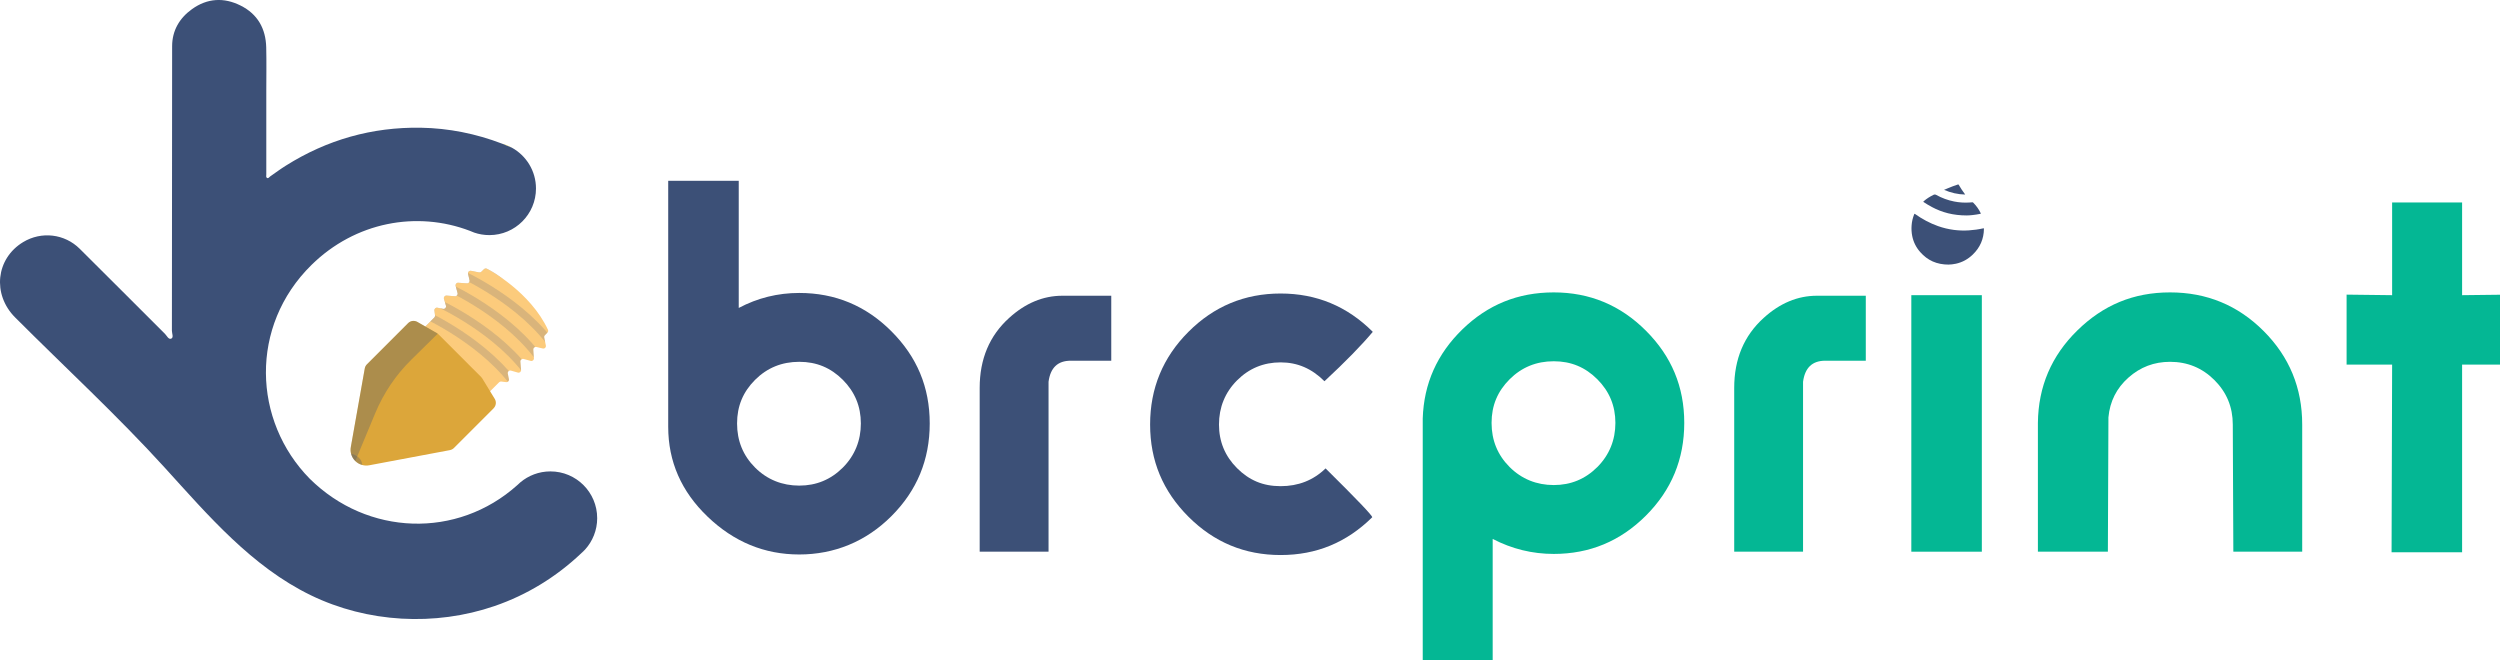
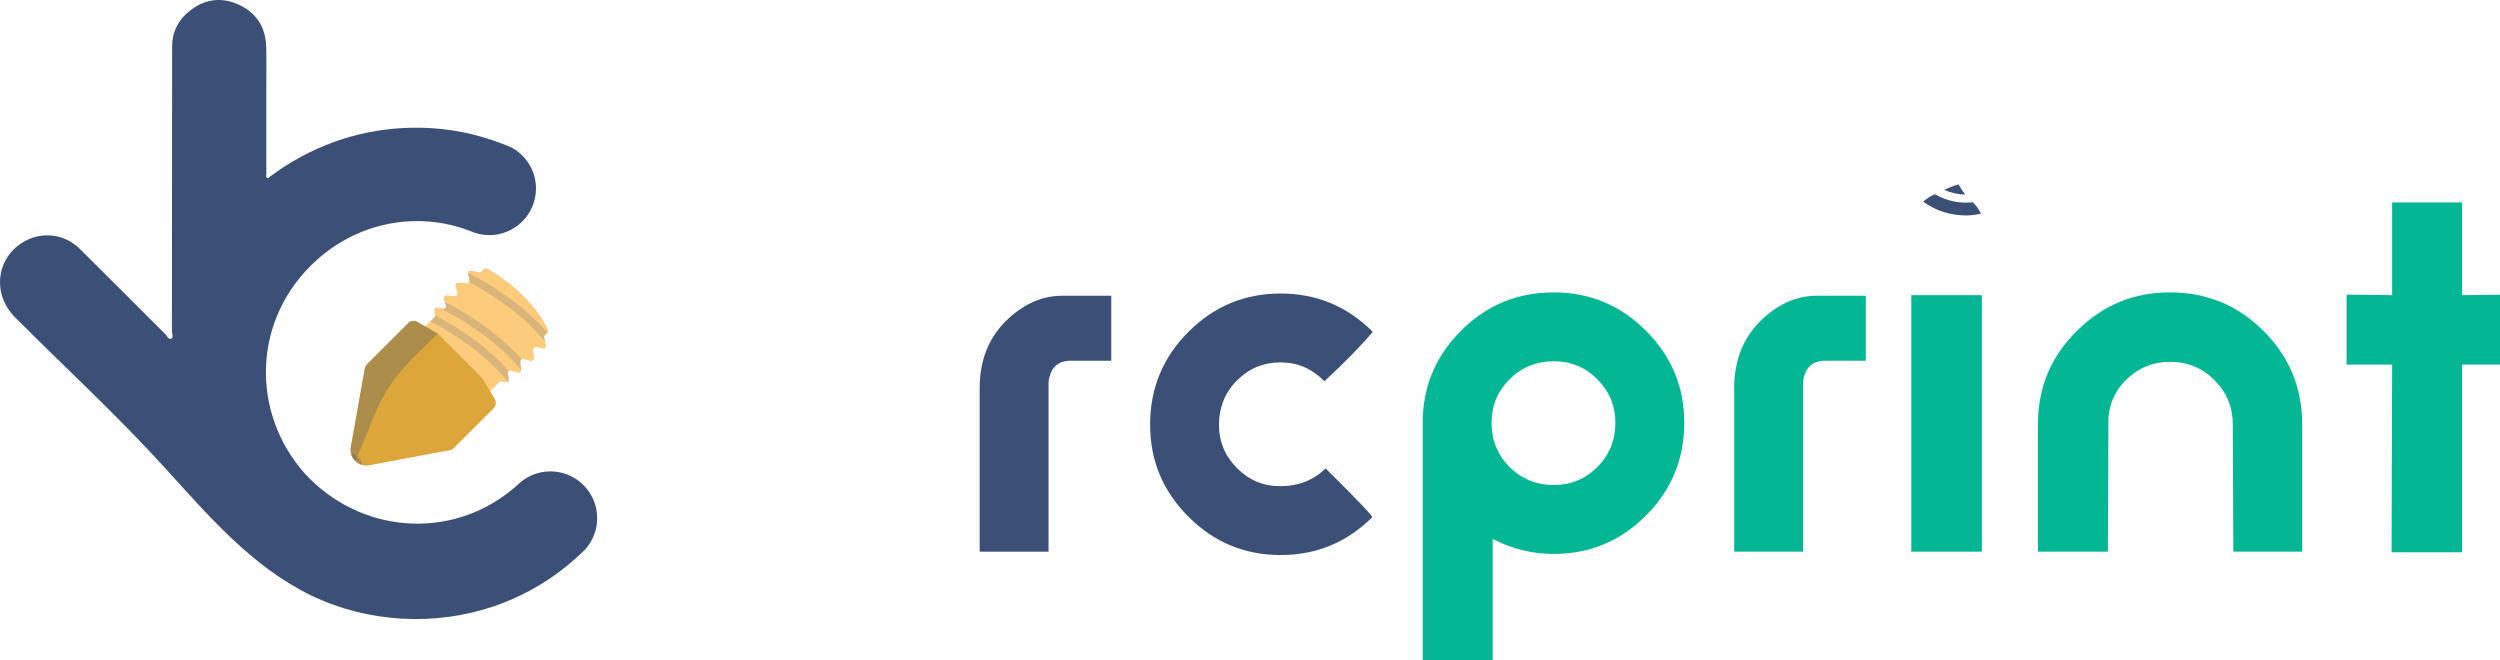
<svg xmlns="http://www.w3.org/2000/svg" viewBox="430.191 103.098 112.737 29.783">
  <defs>
    <clipPath id="clippath">
      <path class="cls-10" d="m215.55,132.63c-.23.23-.33.56-.26.88l.63,3.19c.15.72-.5,1.34-1.2,1.17l-2.54-.59c-.66-.15-1.27.37-1.22,1.04l.24,3.43c.06.68-.59,1.21-1.25,1.03l-2.84-.77c-.66-.18-1.31.36-1.25,1.04l.26,3.32c.05.69-.6,1.23-1.27,1.03l-2.73-.78c-.72-.21-1.4.42-1.25,1.16l.45,2.21c.15.67-.42,1.27-1.09,1.19l-1.96-.24c-.3-.04-.61.06-.82.28l-4.68,4.68c-.39.39-1.02.39-1.41,0l-2.18-2.18c-.07-.04-.13-.09-.19-.15l-18.72-18.72-.93-.93-1.74-1.74-.47-.47c-.39-.39-.39-1.02,0-1.41l4.68-4.68c.21-.22.32-.52.28-.83l-.25-1.95c-.08-.68.53-1.24,1.2-1.1l2.21.45c.73.16,1.36-.53,1.16-1.25l-.79-2.72c-.19-.67.34-1.33,1.04-1.28l3.31.27c.69.05,1.22-.59,1.04-1.26l-.77-2.83c-.17-.67.35-1.31,1.04-1.26l3.42.25c.67.05,1.2-.57,1.05-1.22l-.6-2.55c-.16-.7.46-1.34,1.17-1.2l3.19.64c.32.06.65-.03.89-.26l1.05-1.02c.3-.29.74-.37,1.11-.2,1.07.5,3.37,1.67,5.75,3.59l.66.65,8.99,5.86,2.74,5.67,1.06,1.04c.19.19.38.39.55.59,2.44,2.73,3.89,5.54,4.45,6.77.17.37.09.81-.19,1.1l-1.02,1.06Z" />
    </clipPath>
    <style>
      .cls-1 {
        fill: #f5d60a;
      }

      .cls-2 {
        fill: #dca63a;
      }

      .cls-3 {
        fill: #fccb7c;
      }

      .cls-4 {
        fill: #04b794;
      }

      .cls-5 {
        opacity: .3;
      }

      .cls-5, .cls-6, .cls-7 {
        mix-blend-mode: multiply;
      }

      .cls-5, .cls-8 {
        fill: #3c5077;
      }

      .cls-9 {
        isolation: isolate;
      }

      .cls-9, .cls-10, .cls-11, .cls-7 {
        fill: none;
      }

      .cls-6 {
        fill: #000200;
      }

      .cls-6, .cls-7 {
        opacity: .18;
      }

      .cls-11 {
        clip-path: url(#clippath);
      }

      .cls-7 {
        stroke: #3c5077;
        stroke-miterlimit: 10;
        stroke-width: 3px;
      }
    </style>
  </defs>
  <g class="cls-9" style="" transform="matrix(0.114, 0, 0, 0.114, 430.191, 103.096)">
    <g id="Layer_2" data-name="Layer 2">
      <g id="Layer_2-2" data-name="Layer 2">
        <g>
          <g>
            <path class="cls-6" d="m198.97,110.54l-22.8,24.44-7.91-5.81,3.55-3.55c.21-.22.32-.52.28-.83l-.25-1.95c-.08-.68.53-1.24,1.2-1.1l2.21.45c.73.16,1.36-.53,1.16-1.25l-.79-2.72c-.19-.67.34-1.33,1.04-1.28l3.31.27c.69.05,1.22-.59,1.04-1.26l-.77-2.83c-.17-.67.35-1.31,1.04-1.26l3.42.25c.67.05,1.2-.57,1.05-1.22l-.6-2.55c-.16-.7.46-1.34,1.17-1.2l3.19.64c.32.06.65-.03.89-.26l1.05-1.02c.3-.29.74-.37,1.11-.2,1.07.5,3.37,1.67,5.75,3.59l.66.65Z" />
            <path class="cls-3" d="m216.76,130.47c.17.37.09.81-.19,1.1l-1.02,1.06c-.23.23-.33.56-.26.88l.63,3.19c.15.72-.5,1.34-1.2,1.17l-2.54-.59c-.66-.15-1.27.37-1.22,1.04l.24,3.43c.06.68-.59,1.21-1.25,1.03l-2.84-.77c-.66-.18-1.31.36-1.25,1.04l.26,3.32c.05.69-.6,1.23-1.27,1.03l-2.73-.78c-.72-.21-1.4.42-1.25,1.16l.45,2.21c.15.67-.42,1.27-1.09,1.19l-1.96-.24c-.3-.04-.61.06-.82.28l-4.68,4.68c-.39.39-1.02.39-1.41,0l-2.18-2.18c-.07-.04-.13-.09-.19-.15l-18.72-18.72-.93-.93-1.74-1.74-.47-.47c-.39-.39-.39-1.02,0-1.41l4.68-4.68c.21-.22.32-.52.28-.83l-.25-1.95c-.08-.68.53-1.24,1.2-1.1l2.21.45c.73.16,1.36-.53,1.16-1.25l-.79-2.72c-.19-.67.34-1.33,1.04-1.28l3.31.27c.69.05,1.22-.59,1.04-1.26l-.77-2.83c-.17-.67.35-1.31,1.04-1.26l3.42.25c.67.05,1.2-.57,1.05-1.22l-.6-2.55c-.16-.7.46-1.34,1.17-1.2l3.19.64c.32.06.65-.03.89-.26l1.05-1.02c.3-.29.74-.37,1.11-.2,1.07.5,17.22,9.17,24.2,24.17Z" />
            <path class="cls-2" d="m195.27,161.52l-15.71,15.71c-.43.43-.99.72-1.59.84l-31.92,6c-.97.18-1.92.13-2.79-.12-1.04-.28-1.97-.83-2.72-1.56-.8-.79-1.39-1.8-1.67-2.92-.22-.82-.26-1.7-.1-2.6l5.52-31.11c.11-.61.4-1.18.84-1.62l16.3-16.3c.97-.97,2.47-1.17,3.66-.49l3.15,1.81,4.57,2.62c.23.13.45.3.64.49l2.7,2.7,14.17,14.17c.17.17.32.36.45.57l3.09,5.07,1.84,3.01c.73,1.2.55,2.74-.45,3.73Z" />
            <path class="cls-5" d="m173.18,131.99l-1.54,1.51-1.37,1.35-7.55,7.44c-6.12,6.02-10.97,13.2-14.27,21.13l-7.13,17.13-.77,1.84c-.8-.79-1.39-1.8-1.67-2.92-.22-.82-.26-1.7-.1-2.6l5.51-31.05c.12-.65.43-1.24.89-1.71l16.27-16.27c.96-.96,2.45-1.16,3.63-.48l3.17,1.82,4.92,2.82Z" />
          </g>
          <g class="cls-11">
            <path class="cls-7" d="m182.42,108.35s24.69,11.05,37.16,29.78" />
-             <path class="cls-7" d="m177.32,113.6s24.69,11.05,37.16,29.78" />
            <path class="cls-7" d="m173.09,119.78s24.69,11.05,37.16,29.78" />
            <path class="cls-7" d="m167.82,124.27s24.69,11.05,37.16,29.78" />
          </g>
          <g>
            <g>
              <path class="cls-1" d="m187.58,92.01c-.57-.2-1.13-.42-1.68-.68.56.22,1.12.44,1.68.68Z" />
              <path class="cls-1" d="m202.49,58.42c-1.31-.57-2.63-1.11-3.96-1.62,1.4.39,2.72.93,3.96,1.62Z" />
              <path class="cls-8" d="m236.23,204.98c0,4.78-1.82,9.15-4.8,12.43-.57.56-1.14,1.13-1.73,1.67-9.6,9.05-21.1,16.22-34.1,20.68-23.55,8.08-50.28,6.6-72.67-4.29-23.36-11.36-40.51-31.49-57.66-50.35-18.82-20.7-39.5-39.72-59.27-59.52-9.15-9.16-7.63-23.32,3.18-29.83,7.19-4.33,16.35-3.31,22.37,2.67,11.27,11.17,22.45,22.43,33.69,33.62.76.76,1.44,2.37,2.49,1.91,1.05-.46.27-2.05.27-3.13.04-37.51.03-75.02.09-112.52,0-6.21,2.91-11.14,7.86-14.69,6.04-4.34,12.6-4.72,19.21-1.42,6.76,3.37,9.97,9.13,10.15,16.56.14,5.77.03,11.54.03,17.31,0,10.97,0,21.95,0,32.93,0,.46-.19,1.06.23,1.35.02.02.04.03.06.04.55.3.86-.33,1.25-.6,2.06-1.43,4.07-2.93,6.2-4.26,16.31-10.26,34.08-15.3,53.37-15,11.03.18,21.87,2.37,32.06,6.27,1.33.51,2.66,1.05,3.96,1.62,5.69,3.14,9.55,9.2,9.55,16.15,0,10.18-8.26,18.44-18.44,18.44-2.1,0-4.13-.35-6.01-1-.56-.24-1.12-.46-1.68-.68-21.04-8.03-45.37-3.53-62.67,13.48-24.61,24.19-23.24,61.69-.67,84.59,22.85,22.59,58.28,23.84,82.07,2.52,0,0,.02-.02.03-.03.39-.34.77-.69,1.15-1.05,3.22-2.72,7.38-4.36,11.93-4.36,10.22,0,18.5,8.28,18.5,18.5Z" />
              <path class="cls-8" d="m204.66,191.9c.37-.37.75-.72,1.15-1.05-.38.36-.76.71-1.15,1.05Z" />
-               <path class="cls-8" d="m231.43,217.41c-.54.59-1.12,1.15-1.73,1.67.58-.54,1.16-1.1,1.73-1.67Z" />
+               <path class="cls-8" d="m231.43,217.41Z" />
            </g>
            <g>
              <g>
                <path class="cls-4" d="m651.08,130.84c-10.1-10.11-22.26-15.16-36.46-15.16s-26.1,4.87-36.13,14.61c-10.03,9.74-15.26,21.49-15.7,35.25v96.64h27.67v-48.98c7.62,3.95,15.67,5.93,24.16,5.93,14.2,0,26.36-5.05,36.46-15.16,10.1-10.1,15.16-22.32,15.16-36.67s-5.06-26.36-15.16-36.46Zm-19.22,53.92c-4.76,4.76-10.5,7.13-17.24,7.13s-12.7-2.37-17.46-7.13c-4.76-4.76-7.14-10.58-7.14-17.46s2.38-12.49,7.14-17.25c4.76-4.75,10.58-7.13,17.46-7.13s12.48,2.38,17.24,7.13c4.76,4.76,7.14,10.51,7.14,17.25s-2.38,12.7-7.14,17.46Z" />
                <path class="cls-4" d="m718.73,117c-7.62,0-14.65,2.93-21.09,8.79-7.76,7.02-11.64,16.25-11.64,27.67v64.79h27.23v-67.21c.74-5.56,3.66-8.34,8.79-8.34h16.03v-25.7h-19.32Z" />
                <path class="cls-4" d="m756.06,116.78v101.47h27.89v-101.47h-27.89Z" />
                <path class="cls-4" d="m895.41,130.95c-10.18-10.18-22.51-15.27-37.01-15.27s-26.43,5.02-36.67,15.05c-10.25,10.03-15.45,22.22-15.6,36.57v50.95h27.68l.22-53.15c.58-6.29,3.21-11.53,7.9-15.7,4.69-4.18,10.18-6.26,16.47-6.26,6.89,0,12.74,2.41,17.58,7.24,4.83,4.84,7.24,10.69,7.24,17.57l.22,50.3h27.24v-50.3c0-14.49-5.09-26.82-15.27-37Z" />
                <path class="cls-4" d="m973.93,116.78v-36.68h-27.68v36.68l-18.01-.22v27.67h18.01l-.22,74.24h27.9v-74.24h18.45v-27.67l-18.45.22Z" />
              </g>
              <g>
-                 <path class="cls-8" d="m352.61,131.06c-10.1-10.11-22.25-15.16-36.45-15.16-8.5,0-16.48,1.98-23.94,5.93v-50.29h-27.9v97.29c0,13.77,5.2,25.63,15.6,35.58,10.39,9.96,22.47,14.94,36.24,14.94s26.35-5.05,36.45-15.16c10.11-10.1,15.16-22.32,15.16-36.67s-5.05-26.36-15.16-36.46Zm-19.21,53.92c-4.76,4.76-10.51,7.13-17.24,7.13s-12.71-2.37-17.47-7.13c-4.76-4.76-7.13-10.58-7.13-17.46s2.37-12.49,7.13-17.25c4.76-4.75,10.58-7.13,17.47-7.13s12.48,2.38,17.24,7.13c4.75,4.76,7.13,10.51,7.13,17.25s-2.38,12.7-7.13,17.46Z" />
                <path class="cls-8" d="m420.26,117c-7.62,0-14.65,2.93-21.09,8.79-7.76,7.02-11.64,16.25-11.64,27.67v64.79h27.24v-67.21c.73-5.56,3.65-8.34,8.78-8.34h16.03v-25.7h-19.32Z" />
                <path class="cls-8" d="m524.36,185.3c-4.83,4.69-10.76,7.03-17.79,7.03s-12.49-2.38-17.24-7.13-7.14-10.51-7.14-17.25,2.38-12.7,7.14-17.46,10.5-7.13,17.24-7.13,12.37,2.49,17.35,7.46c8.34-7.76,14.71-14.27,19.11-19.54-10.11-10.11-22.26-15.16-36.46-15.16s-26.36,5.05-36.46,15.16c-10.1,10.1-15.16,22.33-15.16,36.67s5.06,26.36,15.16,36.46c10.1,10.11,22.25,15.16,36.46,15.16s26.13-4.98,36.24-14.94c.14-.58-6.01-7.03-18.45-19.33Z" />
              </g>
              <g>
-                 <path class="cls-8" d="m770.89,104.69c-4.82,0-8.42-1.69-11.3-4.95-1.64-1.85-2.71-3.99-3.19-6.42-.26-1.33-.33-2.68-.24-4.04.1-1.57.45-3.09,1.05-4.55.08-.19.14-.19.29-.08,2.82,2,5.84,3.64,9.1,4.8,2.04.72,4.14,1.23,6.29,1.51,1.96.25,3.93.32,5.9.19,1.95-.12,3.87-.39,5.78-.82.18-.04.21.03.21.19-.05,4.02-1.53,7.42-4.42,10.2-1.89,1.82-4.1,3.06-6.68,3.62-1.07.23-2.15.34-2.78.33Z" />
                <path class="cls-8" d="m778.03,85.24c-5.43,0-9.78-1.17-13.87-3.35-1.11-.59-2.19-1.25-3.24-1.94-.17-.12-.16-.16-.01-.29,1.15-1.04,2.46-1.83,3.83-2.53.44-.22.75-.24,1.19,0,2.21,1.23,4.57,2.1,7.05,2.59,1.96.39,3.94.53,5.94.41.43-.03.85-.06,1.28-.09.13-.01.23.02.32.12,1.22,1.22,2.23,2.59,2.96,4.15.12.25.12.25-.15.3-2.01.41-4.05.62-5.32.63Z" />
                <path class="cls-8" d="m769,75.12c.5-.21.95-.4,1.4-.59,1.34-.57,2.7-1.08,4.09-1.53.14-.05.22-.04.31.1.76,1.29,1.56,2.56,2.48,3.75.02.02.03.05.07.12-2.91-.06-5.65-.69-8.34-1.85Z" />
              </g>
            </g>
          </g>
          <path class="cls-5" d="m143.27,183.95c-1.04-.28-1.97-.83-2.72-1.56-.8-.79-1.39-1.8-1.67-2.92,0,0,1.27.26,2.44,1.08.98.69,1.88,1.76,1.95,3.4Z" />
        </g>
      </g>
    </g>
  </g>
</svg>